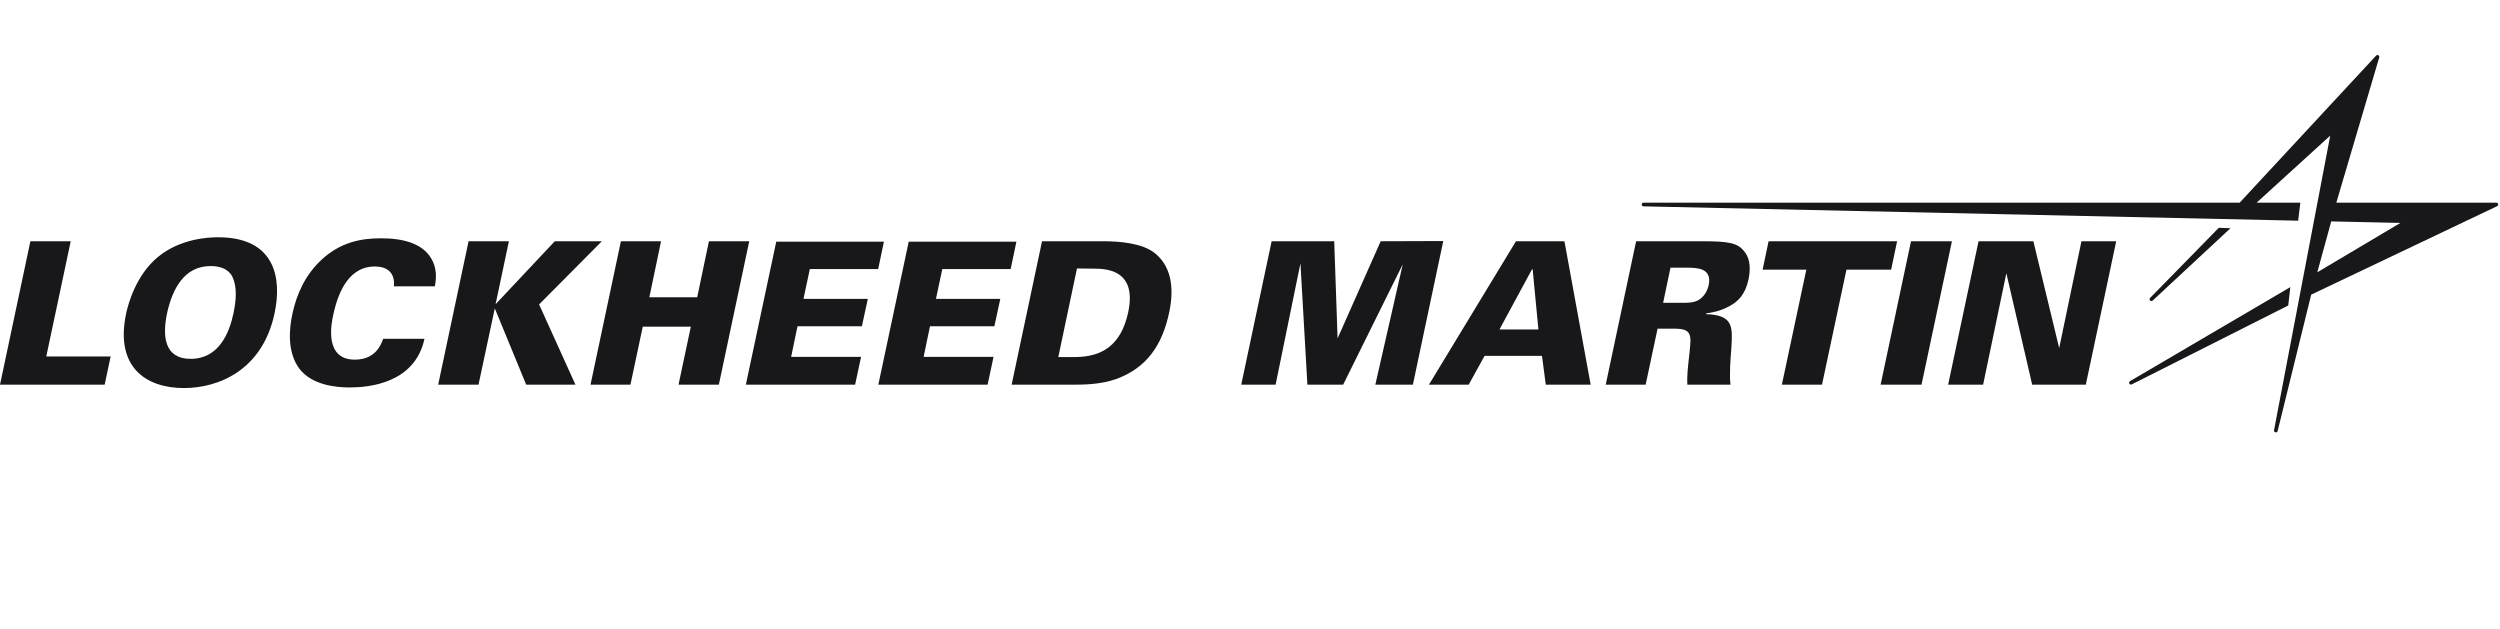
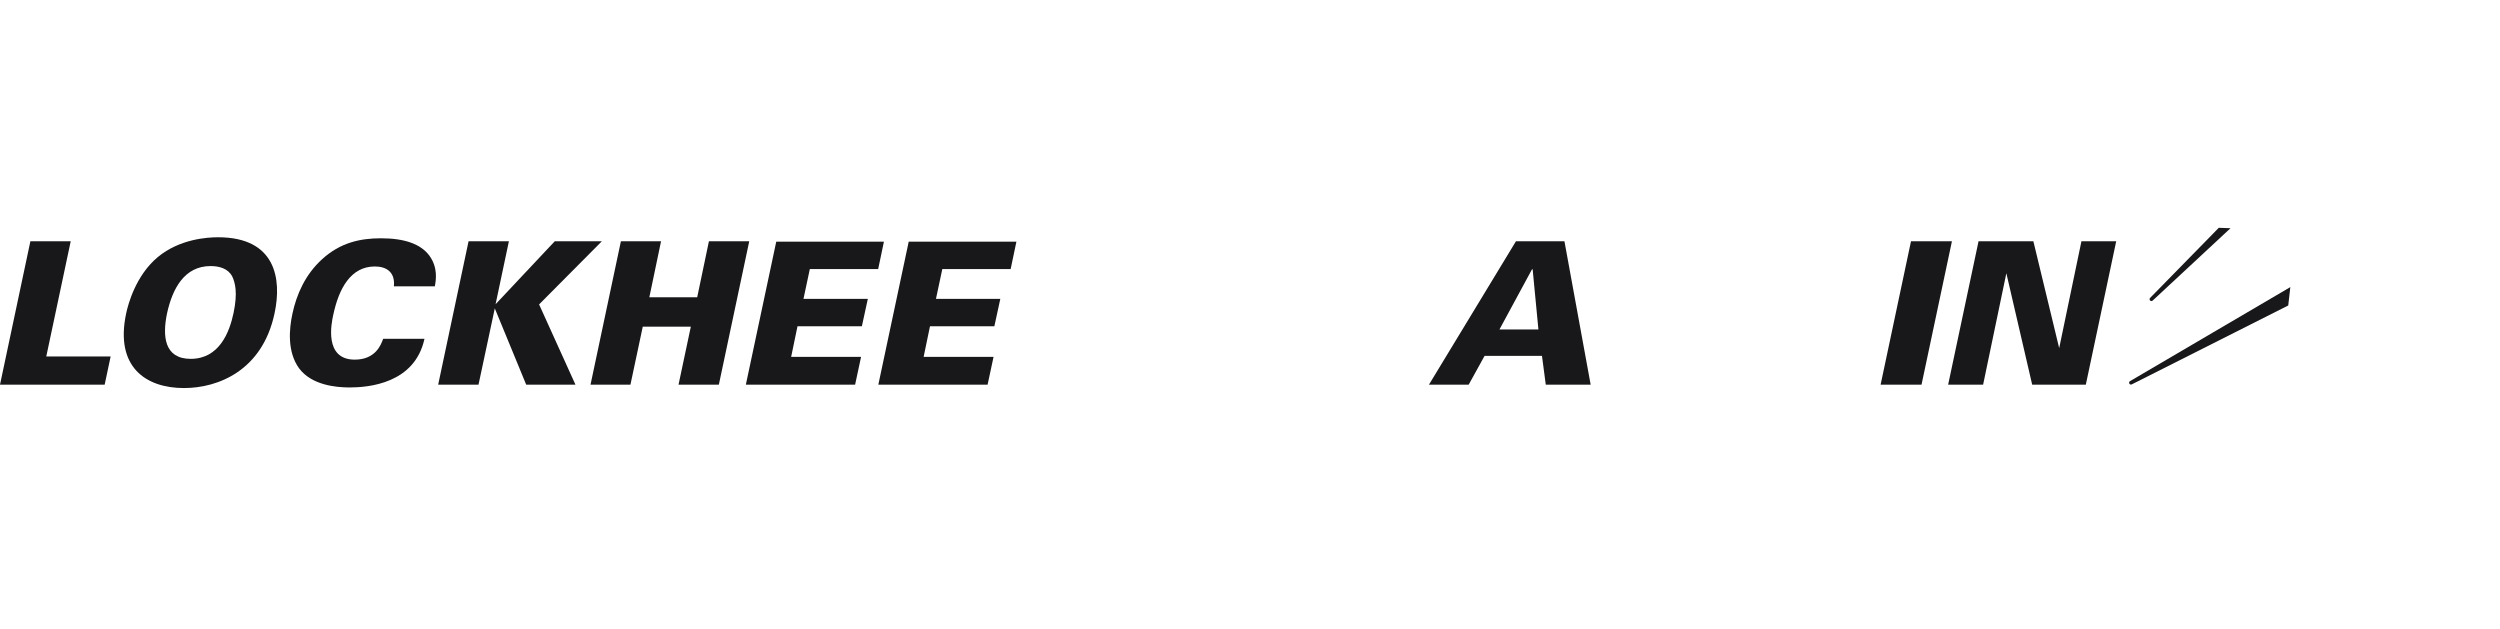
<svg xmlns="http://www.w3.org/2000/svg" width="159" height="40" viewBox="0 0 159 40" fill="none">
-   <path fill-rule="evenodd" clip-rule="evenodd" d="M151.32 3.649L148.59 12.889H158.767C158.891 12.889 158.93 13.057 158.818 13.112L146.992 18.739L144.858 27.413C144.818 27.559 144.601 27.508 144.629 27.36L148.203 8.625L143.522 12.889H146.302L146.163 14.036L104.525 13.124C104.372 13.121 104.379 12.889 104.531 12.889H142.443L151.12 3.538C151.204 3.448 151.353 3.531 151.32 3.649ZM152.665 14.178L148.265 14.082L147.38 17.317L152.665 14.178Z" fill="#18171A" />
  <path fill-rule="evenodd" clip-rule="evenodd" d="M10.031 16.354C11.433 15.191 13.202 15.09 13.872 15.09C17.511 15.09 17.941 17.706 17.461 19.929C16.69 23.569 13.872 24.68 11.699 24.68C9.273 24.68 7.302 23.341 8.022 19.942C8.149 19.335 8.641 17.516 10.031 16.354ZM12.128 22.823C13.935 22.823 14.592 21.155 14.857 19.891C15.123 18.615 14.959 17.983 14.769 17.58C14.503 17.074 13.947 16.922 13.392 16.922C11.724 16.922 10.966 18.362 10.624 19.929C10.321 21.382 10.448 22.823 12.128 22.823Z" fill="#18171A" />
  <path d="M1.933 15.343H4.498L2.943 22.671H7.037L6.657 24.465H0L1.933 15.343Z" fill="#18171A" />
  <path d="M23.838 16.948C24.559 16.948 25.14 17.289 25.052 18.211L27.654 18.212L27.657 18.196C27.722 17.847 27.873 17.037 27.313 16.266C26.757 15.508 25.708 15.155 24.23 15.155C22.903 15.155 21.64 15.432 20.477 16.493C19.416 17.466 18.86 18.716 18.595 19.967C18.392 20.915 18.254 22.368 19.024 23.429C19.82 24.491 21.349 24.642 22.233 24.642C23.421 24.642 26.378 24.402 26.997 21.547H24.369L24.367 21.553C24.238 21.911 23.893 22.873 22.562 22.873C20.604 22.873 21.071 20.574 21.197 20.018C21.551 18.35 22.309 16.948 23.838 16.948Z" fill="#18171A" />
  <path d="M29.801 15.343H32.366L31.519 19.349L35.284 15.343H38.279L34.286 19.361L36.599 24.465H33.466L31.469 19.613L30.433 24.465H27.868L29.801 15.343Z" fill="#18171A" />
  <path d="M42.043 15.343H39.49L37.557 24.465H40.096L40.88 20.776H43.937L43.154 24.465H45.719L47.652 15.343H45.088L44.342 18.906H41.298L42.043 15.343Z" fill="#18171A" />
  <path d="M49.37 15.368H56.218L55.852 17.112H51.505L51.101 19.008H55.194L54.815 20.751H50.721L50.317 22.697H54.764L54.385 24.466H47.436L49.37 15.368Z" fill="#18171A" />
  <path d="M64.644 15.368H57.795L55.862 24.466H62.811L63.19 22.697H58.743L59.147 20.751H63.241L63.62 19.008H59.527L59.931 17.112H64.278L64.644 15.368Z" fill="#18171A" />
-   <path fill-rule="evenodd" clip-rule="evenodd" d="M66.272 15.343H70.126C71.212 15.343 72.639 15.457 73.448 16.101C74.598 17.024 74.649 18.527 74.358 19.879C73.929 21.901 72.968 23.392 70.972 24.112C69.962 24.466 68.85 24.466 68.218 24.466H64.34L66.273 15.344L66.272 15.343ZM67.308 22.708H68.394C70.075 22.696 71.3 21.976 71.755 19.853C72.337 17.086 70.265 17.086 69.494 17.086L68.496 17.074L67.308 22.708Z" fill="#18171A" />
-   <path d="M84.856 15.343H80.875L80.876 15.344L78.943 24.466H81.129L82.708 16.746L83.15 24.466H85.424L89.215 16.809L87.471 24.466H89.859L91.792 15.33L87.812 15.343L85.07 21.521L84.856 15.343Z" fill="#18171A" />
  <path fill-rule="evenodd" clip-rule="evenodd" d="M96.415 15.343H99.498L101.166 24.465H98.311L98.07 22.633H94.419L93.408 24.465H90.881L96.415 15.343ZM97.843 20.953L97.476 17.124H97.438L95.366 20.953H97.843Z" fill="#18171A" />
-   <path fill-rule="evenodd" clip-rule="evenodd" d="M108.276 15.343H104.056L104.057 15.344L102.124 24.466H104.663L105.421 20.903H106.482C107.611 20.903 107.57 21.3 107.458 22.38L107.456 22.406L107.429 22.649C107.35 23.355 107.282 23.966 107.316 24.466H110.058C109.982 23.821 110.058 22.836 110.109 22.217L110.112 22.157C110.199 20.793 110.248 20.03 108.504 19.98L108.517 19.929L108.564 19.923C108.845 19.883 109.387 19.808 110.007 19.462C110.5 19.197 110.993 18.767 111.207 17.769C111.409 16.784 111.169 16.278 110.942 16C110.525 15.444 109.919 15.343 108.276 15.343ZM106.723 19.26H105.775L106.243 17.024H107.19C107.923 17.024 108.909 17.024 108.669 18.148C108.605 18.439 108.377 19.008 107.784 19.184C107.557 19.26 107.279 19.26 106.723 19.26Z" fill="#18171A" />
-   <path d="M114.882 17.15H112.103L112.482 15.343H120.656L120.277 17.15H117.435L115.88 24.465H113.327L114.882 17.15Z" fill="#18171A" />
  <path d="M124.143 15.343H121.54L119.607 24.465H122.209L124.143 15.343Z" fill="#18171A" />
  <path d="M125.836 15.343H129.322L130.964 22.14L132.38 15.343H134.591L132.658 24.465H129.247L127.604 17.378L126.126 24.465H123.902L125.836 15.343Z" fill="#18171A" />
  <path d="M141.86 14.514L141.115 14.488L136.746 18.949C136.643 19.057 136.797 19.217 136.909 19.117L141.86 14.514Z" fill="#18171A" />
-   <path d="M141.86 14.514L141.86 14.513L141.861 14.514L141.86 14.514Z" fill="#18171A" />
+   <path d="M141.86 14.514L141.86 14.513L141.86 14.514Z" fill="#18171A" />
  <path d="M145.665 18.26L145.532 19.429L135.582 24.446C135.447 24.513 135.341 24.317 135.47 24.24L145.665 18.26Z" fill="#18171A" />
</svg>